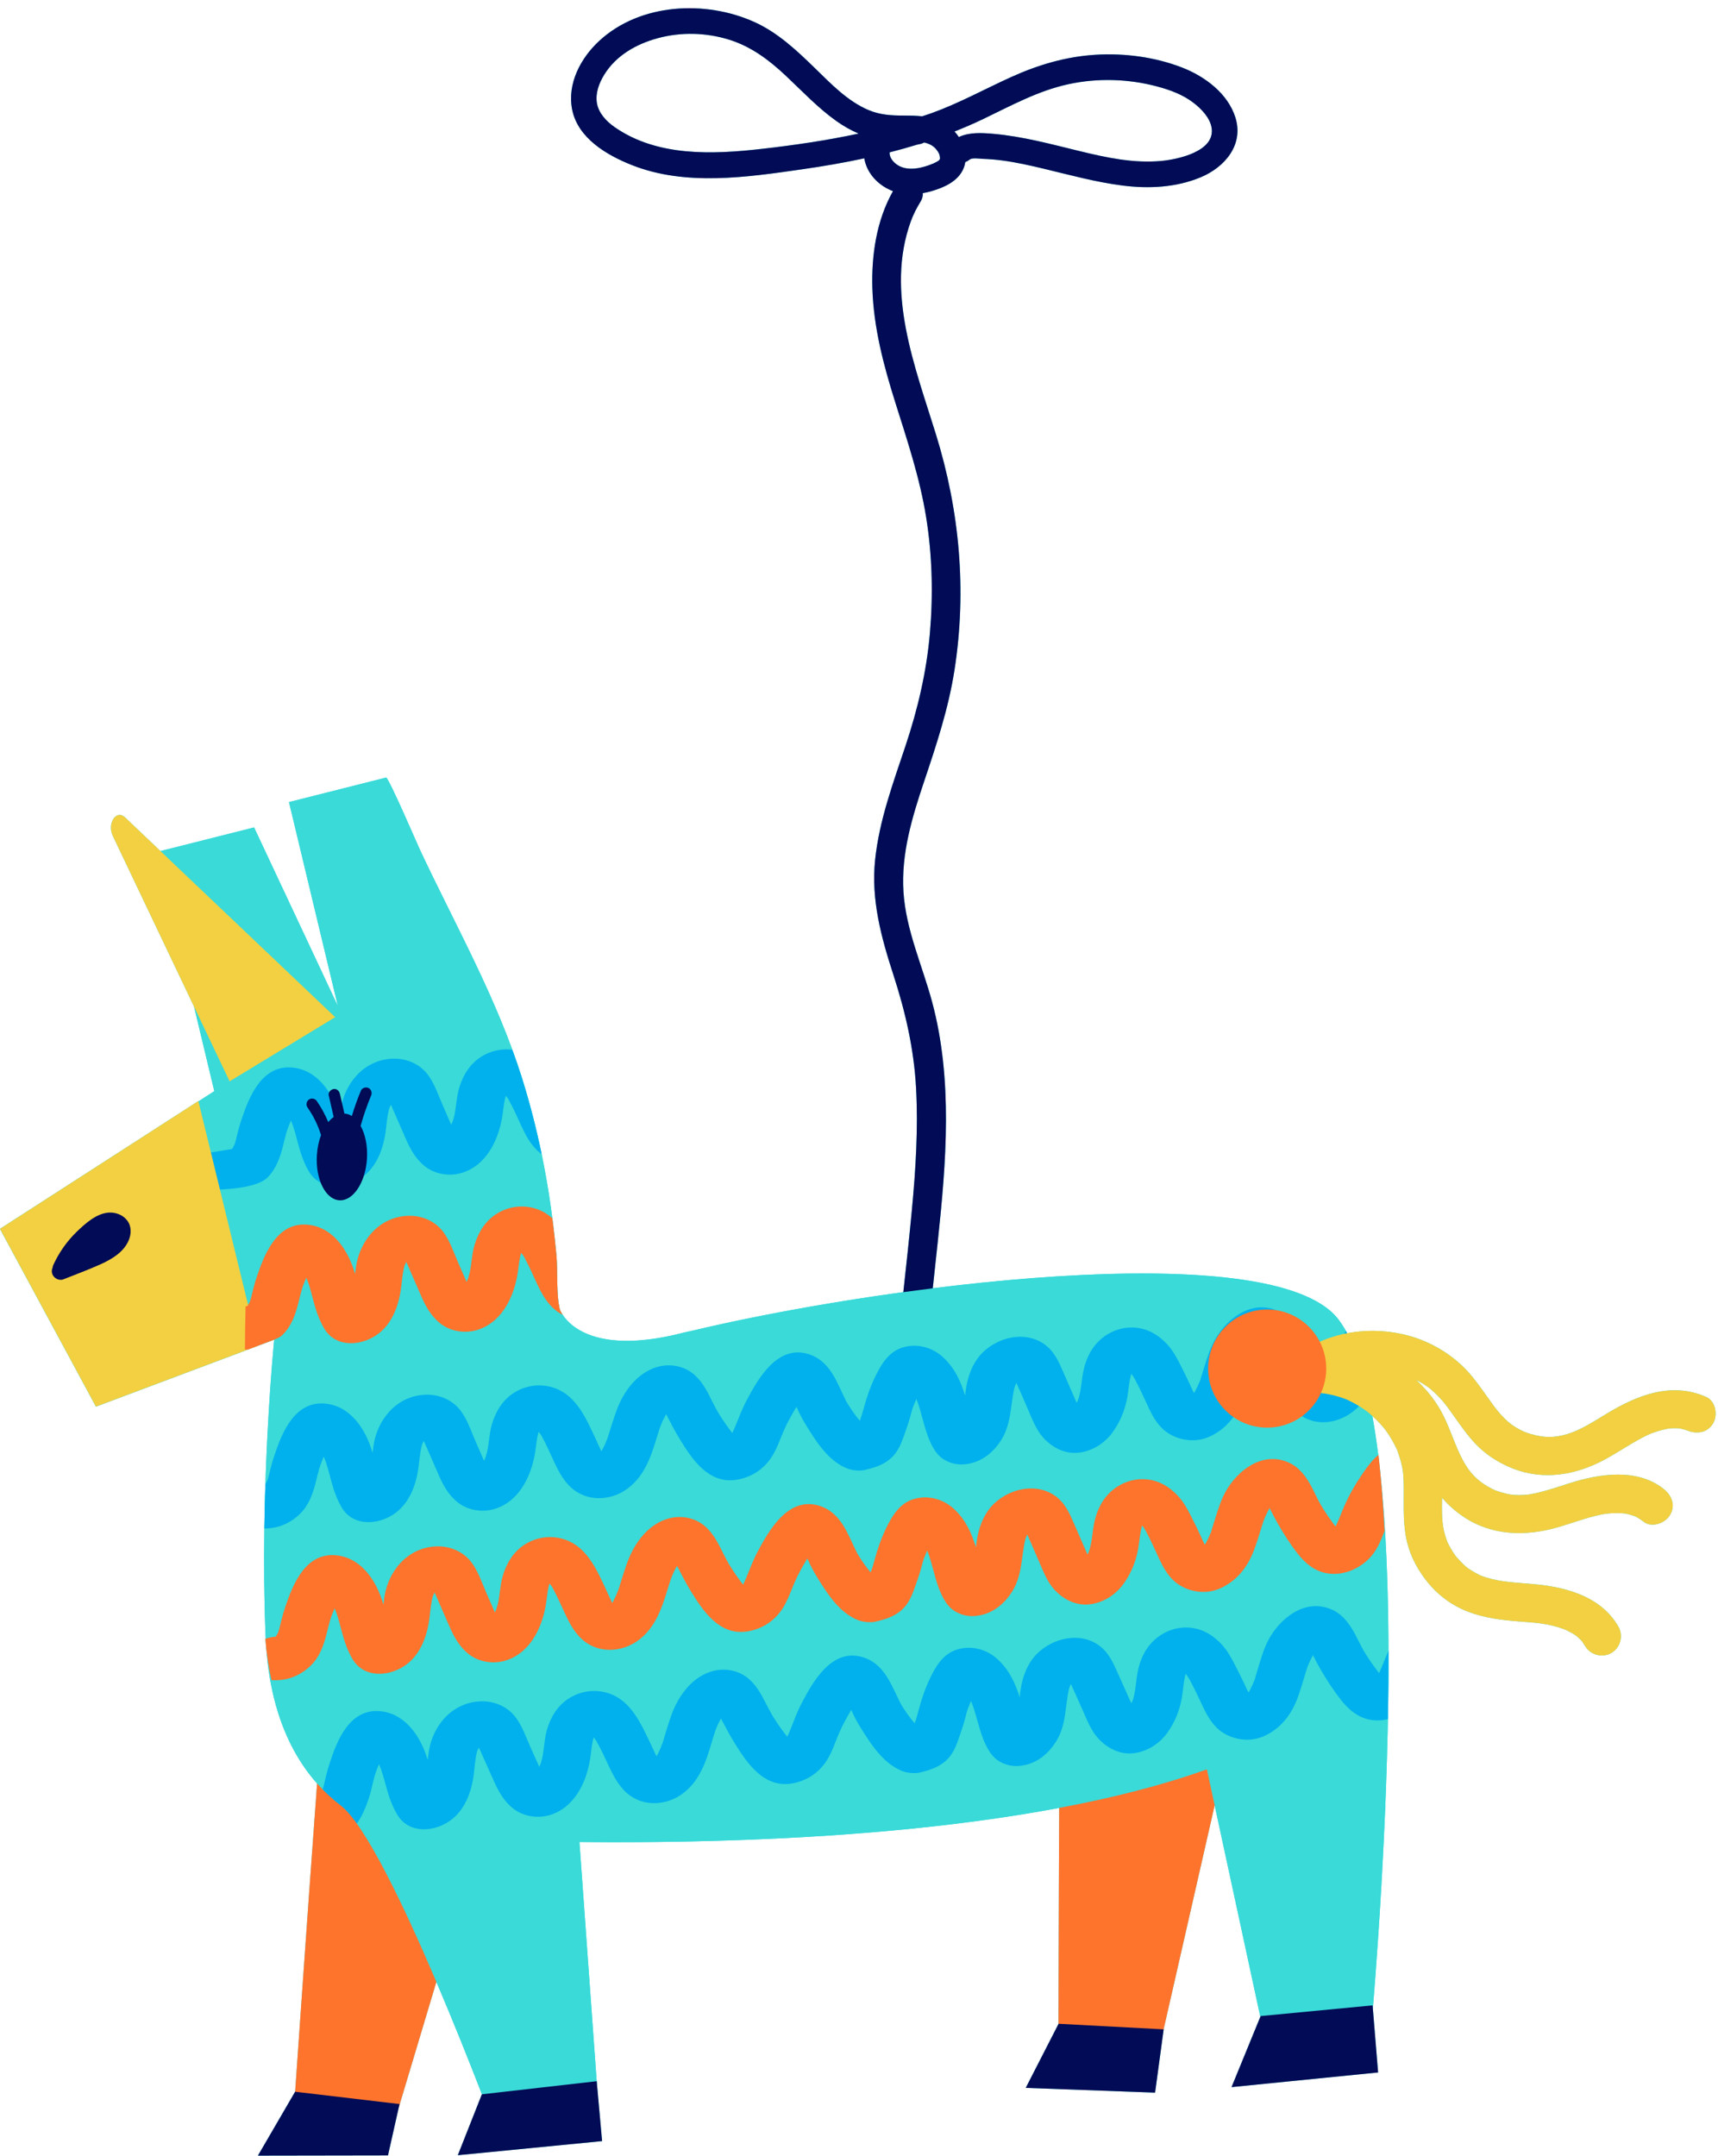
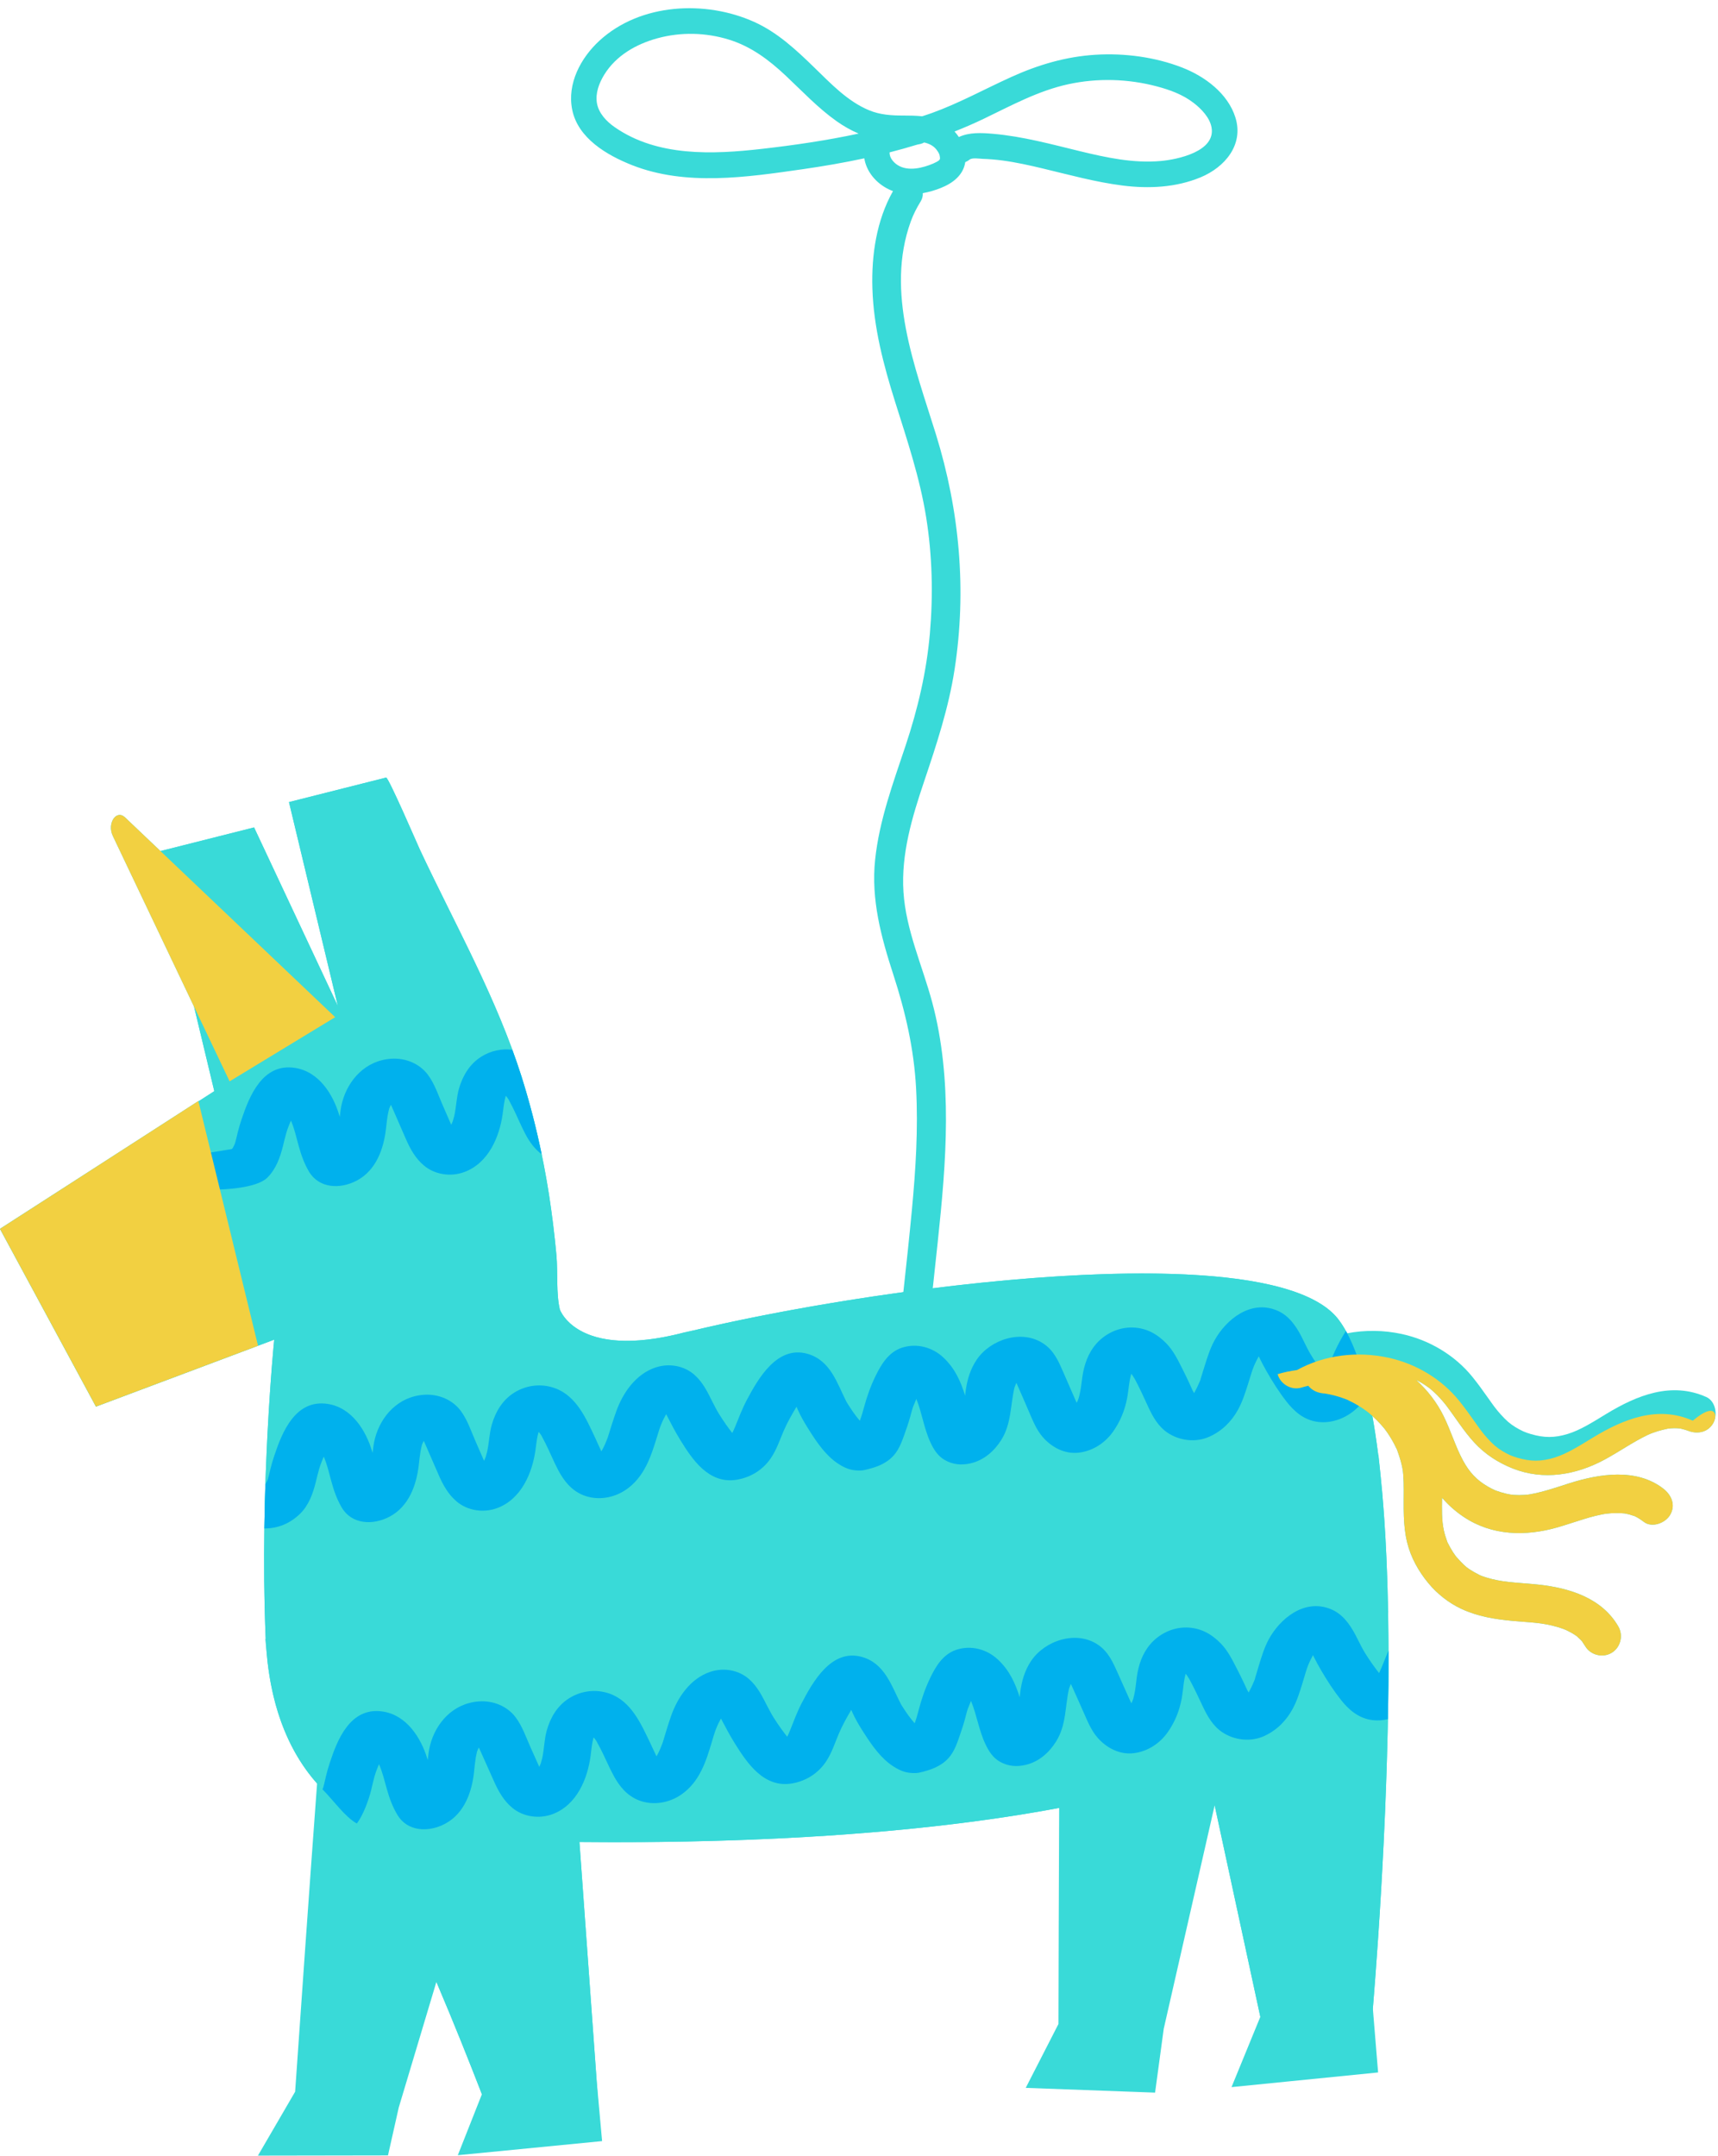
<svg xmlns="http://www.w3.org/2000/svg" height="419.7" preserveAspectRatio="xMidYMid meet" version="1.0" viewBox="0.0 -1.6 334.6 419.7" width="334.6" zoomAndPan="magnify">
  <g id="change1_2">
    <path d="M332.308,270.36c-6.799-3.029-13.481-0.337-19.444,3.282 c-2.525,1.532-5.033,3.155-7.547,3.919c-2.529,0.769-4.588,0.781-7.195,0.008 c-0.246-0.073-0.492-0.151-0.734-0.236c0.004,0.001-0.643-0.264-0.71-0.281 c-0.523-0.244-1.034-0.517-1.525-0.818c-1.053-0.645-1.795-1.286-2.862-2.469 c-0.983-1.09-1.489-1.829-2.435-3.165c-0.983-1.389-1.973-2.772-3.041-4.098 c-3.439-4.268-8.443-7.244-13.792-8.401c-3.517-0.761-7.149-0.808-10.644-0.141 c-0.526-0.985-1.081-1.876-1.671-2.653c-8.368-11.03-44.669-10.393-79.042-6.11 c0.321-2.979,0.645-5.957,0.961-8.936c0.834-7.865,1.586-15.756,1.609-23.672 c0.022-7.77-0.671-15.626-2.7-23.146c-1.912-7.087-5.1-13.997-5.577-21.401 c-0.477-7.403,1.676-14.536,4.011-21.473c2.417-7.182,4.772-14.283,5.937-21.797 c2.399-15.47,0.992-30.924-3.632-45.846c-4.068-13.129-9.853-27.67-4.896-41.401 c0.493-1.367,1.154-2.653,1.916-3.89c0.348-0.565,0.466-1.119,0.424-1.632 c1.246-0.218,2.467-0.584,3.6-1.043c2.333-0.946,4.306-2.516,4.676-4.995 c0.304-0.121,0.597-0.293,0.866-0.505c0.503-0.396,1.929-0.157,2.491-0.138 c1.306,0.045,2.615,0.152,3.91,0.325c2.661,0.356,5.292,0.948,7.902,1.571 c5.134,1.227,10.222,2.638,15.471,3.303c5.113,0.648,10.41,0.39,15.215-1.61 c4.66-1.939,8.421-6.296,6.765-11.617c-1.468-4.717-5.975-8.039-10.402-9.754 c-5.277-2.044-11.196-2.824-16.83-2.482c-5.781,0.351-11.181,1.955-16.435,4.333 c-5.17,2.34-10.115,5.085-15.467,7.015c-0.622,0.224-1.254,0.42-1.88,0.631 c-1.201-0.128-2.419-0.143-3.58-0.143c-2.37-0-4.608-0.124-6.821-1.053 c-4.152-1.743-7.401-5.18-10.569-8.261c-3.526-3.429-7.183-6.858-11.719-8.903 c-9.52-4.292-22.196-3.668-30.151,3.63c-3.661,3.359-6.341,8.375-5.321,13.445 c1.12,5.569,6.773,8.864,11.639,10.788c10.477,4.143,22.396,2.357,33.213,0.806 c4.044-0.58,8.065-1.271,12.042-2.127c0.049,0.307,0.116,0.613,0.207,0.915 c0.776,2.568,2.901,4.549,5.378,5.472c-3.213,5.683-4.205,12.439-4.012,18.896 c0.227,7.607,2.168,14.966,4.443,22.184c2.334,7.405,4.8,14.741,6.032,22.432 c1.193,7.448,1.374,15.087,0.722,22.596c-0.649,7.472-2.361,14.722-4.727,21.826 c-2.432,7.303-5.129,14.525-5.938,22.234c-0.813,7.749,1.176,15.071,3.549,22.369 c2.365,7.275,4.023,14.497,4.432,22.157c0.421,7.889-0.08,15.797-0.82,23.651 c-0.503,5.335-1.081,10.664-1.665,15.992c-16.093,2.204-31.385,5.121-42.725,7.907l2.278-0.663 c-18.349,5.413-24.282-0.356-25.907-2.835c0,0,0,0,0,0 c-0.297-0.454-0.453-0.798-0.512-0.943c-0.001-0.002-0.002-0.004-0.002-0.006 c-0.017-0.043-0.027-0.07-0.027-0.07c-0.749-3.074-0.371-7.264-0.671-10.588 c-0.148-1.637-0.327-3.272-0.519-4.904c-0.064-0.549-0.129-1.097-0.198-1.645 c-0.026-0.205-0.047-0.41-0.074-0.615c-0.004-0.004-0.009-0.007-0.013-0.011 c-0.193-1.489-0.387-2.979-0.619-4.463c-0.418-2.683-0.905-5.356-1.455-8.016 c0,0,0,0,0,0c-0-0.001-0.001-0.003-0.001-0.004 c-0.515-2.493-1.089-4.973-1.725-7.437c-0.055-0.215-0.113-0.43-0.17-0.645 c-0.252-0.958-0.513-1.913-0.784-2.866c-0.082-0.288-0.162-0.575-0.245-0.863 c-0.336-1.156-0.682-2.31-1.048-3.458c-0.015-0.046-0.031-0.091-0.046-0.137 c-0.26-0.813-0.529-1.623-0.807-2.429c-4.935-14.377-12.439-27.705-18.882-41.437 c-0.413-0.881-6.136-14.154-6.588-14.041c-0,0-18.912,4.772-18.912,4.772l9.52,39.711 l-16.317-34.777l-18.235,4.601l-6.891-6.548c-1.716-1.622-3.557,1.172-2.38,3.612l15.814,33.22 l3.945,16.458c-1.019,0.654-2.052,1.317-3.09,1.984l-0.015-0.062L0,237.63l18.69,34.601l0-0 v0l31.567-11.845l-0.001-0.004l3.15-1.182c0,0-1.398,13.864-1.834,32.273 c-0.002,0.07-0.003,0.14-0.005,0.211c-0.033,1.4-0.06,2.822-0.08,4.269 c-0,0.002-0,0.004-0,0.007h0c-0.094,6.678-0.047,13.82,0.243,21.033 c0.006,0.149,0.021,0.286,0.028,0.433c-0.026,0.01-0.053,0.014-0.079,0.024 c0.062,0.761,0.137,1.503,0.222,2.231c0.979,12.366,5.078,20.534,9.855,25.917 c-1.465,19.731-3.322,46.271-4.276,60.012l-0.001-0l-7.245,12.441l25.331-0.042l2.09-9.302 l7.336-24.478c3.516,8.241,6.69,16.25,8.869,21.884l-0.011,0.001l-4.686,11.856l28.101-2.746 l-1.052-11.66l-3.36-46.572c25.623,0.262,61.964-0.721,93.433-6.634 c-0.073,15.807-0.116,32.226-0.138,42.065l-6.373,12.437l25.19,0.925l1.672-12.32l-0.009-0 l9.943-43.612l8.893,41.172l-5.611,13.688l28.547-2.855l-1.02-12.427 c1.242-15.198,3.471-47.248,2.977-76.643c0.02-0.478,0.011-0.949-0.025-1.413 c-0.181-9.124-0.633-17.957-1.466-25.915c-0.121-1.297-0.25-2.578-0.391-3.831 c-0.016,0.013-0.028,0.028-0.044,0.041c-0.334-2.665-0.715-5.213-1.15-7.617 c0.029,0.026,0.059,0.051,0.087,0.077c0.522,0.476,1.021,0.977,1.497,1.499 c0.238,0.261,0.462,0.534,0.694,0.8c0.024,0.028,0.083,0.102,0.136,0.168 c0.33,0.438,0.642,0.891,0.937,1.353c0.315,0.495,0.609,1.003,0.883,1.522 c0.164,0.311,0.311,0.631,0.469,0.945c0.047,0.094,0.078,0.152,0.099,0.19 c0.016,0.048,0.038,0.112,0.072,0.208c0.4,1.106,0.747,2.218,0.972,3.374 c0.011,0.055,0.087,0.567,0.109,0.671c0.023,0.224,0.047,0.448,0.064,0.671 c0.074,0.948,0.091,1.899,0.092,2.849c0.005,3.459-0.167,6.941,0.675,10.333 c0.72,2.901,2.188,5.537,4.073,7.834c1.736,2.115,4.01,3.911,6.492,5.067 c3.184,1.483,6.545,2.021,10.018,2.342c3.386,0.313,5.662,0.282,8.763,1.206 c0.348,0.104,0.693,0.216,1.034,0.339c0.092,0.033,0.54,0.227,0.631,0.26 c0.574,0.275,1.135,0.573,1.666,0.924c0.137,0.091,0.274,0.189,0.409,0.286 c0.002,0.031,0.631,0.593,0.705,0.669c0.118,0.123,0.23,0.253,0.342,0.382 c-0.12-0.109,0.455,0.708,0.519,0.82c1.008,1.755,3.392,2.362,5.131,1.345 c1.764-1.032,2.358-3.368,1.345-5.131c-3.209-5.584-9.56-7.52-15.578-8.172 c-3.168-0.343-6.201-0.364-9.076-1.085c-0.776-0.194-1.555-0.423-2.294-0.732 c-0.046-0.025-0.096-0.052-0.162-0.088c-0.323-0.175-0.652-0.334-0.971-0.518 c-1.355-0.787-1.605-0.996-2.697-2.121c-0.257-0.264-0.494-0.543-0.741-0.815 c-0.047-0.052-0.08-0.089-0.114-0.126c-0.399-0.53-0.756-1.094-1.082-1.671 c-0.15-0.267-0.281-0.543-0.429-0.811c-0.056-0.101-0.095-0.169-0.127-0.221 c-0.019-0.057-0.043-0.127-0.08-0.228c-0.253-0.69-0.472-1.389-0.632-2.107 c-0.439-1.964-0.397-4.179-0.354-6.38c1.208,1.405,2.604,2.641,4.16,3.689 c5.533,3.727,12.127,3.86,18.358,2.061c1.67-0.482,3.312-1.051,4.973-1.561 c0.823-0.253,1.651-0.495,2.489-0.697c0.382-0.092,0.765-0.176,1.15-0.25 c0.083-0.016,0.616-0.106,0.73-0.131c0.723-0.093,1.46-0.136,2.187-0.134 c0.259,0,0.519,0.006,0.778,0.019c0.236,0.011,0.471,0.03,0.706,0.052 c0.057,0.01,0.116,0.02,0.204,0.034c0.247,0.055,0.494,0.102,0.74,0.164 c0.109,0.028,0.949,0.317,0.996,0.309c0.649,0.298,1.249,0.693,1.813,1.128 c1.606,1.237,4.2,0.246,5.131-1.345c1.132-1.935,0.264-3.891-1.345-5.131 c-5.219-4.02-12.405-2.881-18.22-1.047c-1.513,0.477-3.015,0.989-4.541,1.421 c-0.721,0.204-1.447,0.393-2.18,0.55c-0.932,0.2-1.262,0.26-2.1,0.313 c-0.684,0.043-1.37,0.046-2.054,0c-0.021-0.001-0.698-0.093-0.755-0.091 c-0.241-0.045-0.482-0.09-0.722-0.145c-0.691-0.16-1.36-0.374-2.028-0.611 c-0.03-0.011-0.151-0.063-0.244-0.103c-0.443-0.203-0.877-0.426-1.299-0.669 c-2.188-1.263-3.61-2.794-4.856-5.096c-1.473-2.725-2.292-5.62-3.76-8.615 c-1.302-2.656-3.157-5.046-5.358-7.055c0.364,0.193,0.734,0.374,1.086,0.588 c0.495,0.301,0.971,0.627,1.444,0.962c0.596,0.422,0.186,0.149,0.066,0.049 c0.268,0.222,0.534,0.445,0.791,0.679c0.43,0.391,0.843,0.8,1.237,1.228 c0.186,0.203,0.369,0.41,0.548,0.619c0.179,0.21,0.355,0.422,0.527,0.637 c0.286,0.357,0.344,0.431,0.174,0.223c1.815,2.396,3.4,4.971,5.441,7.192 c2.1,2.285,4.672,3.942,7.545,5.076c5.957,2.351,12.264,1.252,17.772-1.703 c2.871-1.54,5.536-3.439,8.479-4.849c0.471-0.226,1.16-0.484,1.918-0.717 c0.342-0.105,0.686-0.2,1.033-0.285c0.123-0.03,0.943-0.198,0.961-0.216 c0.78-0.106,1.612-0.126,2.389-0.034c0.062,0.014,0.138,0.032,0.233,0.055 c0.269,0.059,0.534,0.129,0.796,0.211c0.431,0.159,0.52,0.185,0.27,0.078 c1.849,0.824,4.03,0.537,5.131-1.345C334.589,273.891,334.167,271.188,332.308,270.36z M191.628,21.509c5.362-2.579,10.581-5.442,16.448-6.715c5.678-1.233,11.661-1.062,17.271,0.436 c2.537,0.677,4.973,1.562,7.081,3.17c1.531,1.167,3.212,2.904,3.541,4.849 c0.784,4.631-6.58,6.199-9.901,6.495c-5.343,0.476-10.616-0.667-15.777-1.92 c-5.573-1.353-11.125-2.874-16.859-3.373c-2.326-0.203-4.629-0.32-6.685,0.626 c-0.253-0.377-0.532-0.737-0.839-1.073C187.836,23.24,189.745,22.415,191.628,21.509z M148.449,27.375 c-9.618,1.097-20.396,1.57-28.724-4.215c-1.623-1.127-3.154-2.743-3.472-4.721 c-0.309-1.922,0.424-3.861,1.426-5.491c2.307-3.754,6.262-5.986,10.423-7.113 c4.52-1.224,9.329-1.109,13.802,0.258c4.35,1.329,7.862,3.97,11.134,7.046 c3.227,3.033,6.264,6.279,9.892,8.851c1.342,0.952,2.782,1.772,4.297,2.416 C161.023,25.74,154.72,26.66,148.449,27.375z M173.364,28.807c-0.086-0.246-0.11-0.491-0.112-0.742 c1.804-0.461,3.598-0.959,5.377-1.507c0.24-0.044,0.473-0.091,0.69-0.145 c0.258-0.063,0.474-0.162,0.673-0.276c0.936,0.213,1.791,0.612,2.406,1.4 c0.21,0.269,0.432,0.614,0.56,0.948c0.051,0.134,0.106,0.535,0.107,0.601 c0.002,0.142,0.058,0.25-0.143,0.488c-0.15,0.179-0.798,0.507-1.154,0.659 c-2.022,0.859-4.863,1.589-6.875,0.346C174.224,30.168,173.625,29.555,173.364,28.807z M69.459,353.373 c0,0,0,0,0.001,0c0.031,0.043,0.063,0.088,0.094,0.132 C69.522,353.461,69.49,353.417,69.459,353.373z M288.339,305.122 C288.441,305.174,288.501,305.209,288.339,305.122L288.339,305.122z M283.543,301.382 C283.288,301.098,283.441,301.257,283.543,301.382L283.543,301.382z M327.205,276.488 C327.044,276.464,326.837,276.403,327.205,276.488L327.205,276.488z" fill="#39DAD8" />
  </g>
  <g>
    <g id="change1_1">
      <path d="M266.592,398.396l-19.134,1.87l-12.403-57.418 c-35.315,12.651-88.2,14.493-122.204,14.145l3.951,54.759l-19.943,2.264 c0,0-20.951-56.826-30.528-64.142c-6.851-5.234-13.883-14.951-14.604-32.88 c-1.185-29.46,1.677-57.792,1.677-57.792L18.69,272.231L0,237.63c0,0,22.903-14.707,41.74-26.803 l-11.165-46.571l18.912-4.772l16.317,34.777l-9.52-39.711c0,0,18.912-4.771,18.912-4.772 c0.451-0.114,6.174,13.16,6.588,14.041c6.824,14.545,14.844,28.636,19.735,44.003 c2.42,7.604,4.199,15.406,5.427,23.289c0.602,3.862,1.071,7.745,1.422,11.638 c0.3,3.324-0.078,7.514,0.671,10.588c0,0.001,3.61,10.591,26.448,3.854l-2.278,0.663 c36.684-9.014,114.709-19.404,127.498-2.548c6.666,8.786,9.132,31.373,9.623,56.071 c0.036,0.464,0.045,0.935,0.025,1.413C271.033,353.093,266.592,398.396,266.592,398.396z" fill="#39DAD8" />
    </g>
    <g id="change2_1">
      <path d="M268.6,324.112c-0.173-0.22-0.348-0.438-0.516-0.66 c-0.627-0.828-1.221-1.676-1.783-2.543c-0.207-0.319-0.407-0.642-0.604-0.966 c-0.047-0.081-0.101-0.174-0.126-0.219c-0.124-0.225-0.251-0.449-0.374-0.675 c-0.443-0.818-0.824-1.663-1.267-2.48c-1.077-1.99-2.446-3.97-4.743-4.908 c-5.158-2.104-9.912,1.854-12.107,5.924c-0.849,1.574-1.365,3.302-1.88,4.983 c-0.204,0.666-0.396,1.334-0.6,1.999c-0.058,0.19-0.119,0.38-0.177,0.571 c-0.226,0.746,0.067-0.12,0.076-0.214c-0.036,0.358-0.275,0.772-0.412,1.113 c-0.257,0.641-0.571,1.247-0.896,1.858c-0.127-0.222-0.265-0.442-0.305-0.528 c-0.186-0.398-0.365-0.799-0.552-1.196c-0.464-0.988-0.948-1.968-1.451-2.939 c-0.878-1.692-1.754-3.497-3.128-4.897c-1.784-1.818-3.914-3.052-6.659-3.096 c-2.763-0.045-5.37,1.261-7.082,3.273c-1.567,1.842-2.298,4.112-2.609,6.39 c-0.124,0.908-0.204,1.821-0.363,2.725c-0.072,0.406-0.157,0.809-0.258,1.21 c-0.009,0.035-0.029,0.115-0.051,0.201c-0.057,0.146-0.2,0.569-0.206,0.583 c-0.055,0.129-0.122,0.253-0.187,0.378c-0.048-0.099-0.097-0.198-0.142-0.298 c-0.837-1.866-1.671-3.734-2.506-5.601c-0.925-2.067-1.833-4.155-3.856-5.513 c-4.278-2.871-10.367-0.788-13.017,3.16c-1.253,1.866-1.853,3.986-2.12,6.142 c-0.038,0.307-0.069,0.615-0.1,0.922c-0.877-2.732-1.999-5.266-4.316-7.399 c-2.115-1.947-5.211-2.806-8.106-1.809c-2.582,0.889-3.973,3.292-5.021,5.472 c-0.962,2.002-1.685,4.11-2.236,6.233c-0.112,0.434-0.224,0.867-0.353,1.297 c-0.045,0.149-0.093,0.297-0.14,0.446c-0.031,0.094-0.083,0.255-0.106,0.32 c-0.061,0.173-0.12,0.346-0.18,0.519c-0.445-0.521-0.88-1.049-1.28-1.613 c-0.351-0.495-0.689-0.997-1.016-1.506c-0.125-0.194-0.247-0.39-0.369-0.586 c-1.821-3.509-3.14-8.011-7.677-9.237c-5.931-1.602-9.548,4.977-11.657,9.008 c-0.909,1.736-1.56,3.535-2.28,5.337c-0.164,0.41-0.34,0.818-0.542,1.214 c-0.385-0.484-0.761-0.975-1.122-1.475c-0.531-0.735-1.037-1.486-1.517-2.25 c-0.094-0.149-0.185-0.299-0.277-0.449c-0.05-0.086-0.114-0.196-0.141-0.246 c-0.275-0.509-0.559-1.013-0.823-1.527c-0.977-1.908-1.875-3.791-3.55-5.27 c-2.003-1.769-4.92-2.302-7.564-1.418c-3.947,1.32-6.405,5.101-7.625,8.592 c-0.589,1.685-1.094,3.393-1.606,5.097c-0.034,0.095-0.067,0.191-0.102,0.286 c-0.137,0.369-0.282,0.736-0.441,1.098c-0.158,0.358-0.327,0.713-0.515,1.059 c-0.058,0.106-0.12,0.21-0.18,0.315c-0.007-0.017-0.018-0.044-0.02-0.048 c-0.436-0.878-0.822-1.779-1.249-2.661c-1.713-3.537-3.627-8.003-7.872-9.5 c-2.659-0.937-5.567-0.573-7.936,0.943c-2.3,1.472-3.602,3.783-4.286,6.209 c-0.502,1.777-0.499,3.625-0.893,5.42c-0.032,0.147-0.252,0.878-0.256,0.959 c-0.097,0.249-0.194,0.497-0.309,0.739c-0.133-0.292-0.264-0.585-0.395-0.877 c-0.445-0.996-0.891-1.991-1.336-2.987c-0.871-1.947-1.6-4.126-2.925-5.854 c-1.61-2.099-4.302-3.232-7.097-3.036c-5.08,0.357-8.419,4.233-9.521,8.537 c-0.245,0.955-0.357,1.925-0.456,2.897c-0.036-0.123-0.07-0.247-0.108-0.369 c-1.201-3.89-3.948-8.42-8.716-9.105c-6.337-0.911-8.837,5.66-10.282,10.088 c-0.273,0.836-0.515,1.676-0.718,2.528c-0.111,0.466-0.211,0.935-0.325,1.401 c-0.057,0.233-0.12,0.464-0.18,0.696c-0.004,0.015-0.015,0.05-0.028,0.091 c-0.049,0.118-0.112,0.275-0.141,0.344c2.361,2.422,4.368,5.34,6.68,6.658 c1.234-1.57,2.339-4.626,2.795-6.485c0.218-0.888,0.401-1.781,0.651-2.663 c0.055-0.195,0.286-0.869,0.258-0.816c0.168-0.45,0.333-0.899,0.521-1.343 c0.031-0.072,0.07-0.141,0.103-0.213c0.014,0.027,0.035,0.06,0.046,0.085 c0.653,1.535,1.038,3.156,1.488,4.751c0.493,1.75,1.095,3.406,2.038,4.991 c1.949,3.278,6.053,3.483,9.318,1.735c3.826-2.048,5.221-6.327,5.624-10.107 c0.094-0.884,0.17-1.771,0.313-2.651c0.066-0.407,0.157-0.806,0.245-1.21 c0.008-0.035,0.012-0.053,0.018-0.082c0.093-0.225,0.183-0.449,0.295-0.669 c0.024-0.046,0.041-0.081,0.06-0.119c0.135,0.295,0.269,0.591,0.401,0.887 c0.863,1.929,1.723,3.86,2.59,5.787c0.853,1.898,1.875,3.717,3.555,5.098 c2.099,1.725,5.169,2.193,7.812,1.203c4.789-1.793,6.835-7.011,7.404-11.341 c0.121-0.922,0.201-1.848,0.384-2.764c0.044-0.222,0.111-0.443,0.154-0.665 c0.026-0.055,0.051-0.107,0.078-0.165c0.121,0.155,0.246,0.307,0.357,0.47 c0.069,0.1,0.117,0.168,0.153,0.217c0.267,0.491,0.532,0.984,0.789,1.479 c0.891,1.718,1.62,3.511,2.539,5.215c1.108,2.053,2.58,3.942,4.947,4.866 c2.75,1.073,5.93,0.515,8.309-1.152c3.593-2.517,4.814-6.559,5.947-10.357 c0.113-0.38,0.226-0.761,0.342-1.141c0.036-0.116,0.231-0.695,0.253-0.777 c0.058-0.157,0.118-0.318,0.144-0.384c0.156-0.401,0.325-0.798,0.513-1.188 c0.144-0.299,0.314-0.584,0.465-0.879c0.01-0.019,0.013-0.025,0.022-0.042 c0.881,1.675,1.754,3.337,2.77,4.953c2.324,3.697,5.603,8.633,11.085,7.676 c2.782-0.486,5.097-2.01,6.589-4.232c1.134-1.689,1.691-3.511,2.461-5.346 c0.692-1.65,1.56-3.196,2.467-4.745c0.203,0.46,0.409,0.918,0.636,1.368 c0.603,1.189,1.32,2.335,2.051,3.46c1.441,2.216,3.159,4.654,5.479,6.159 c0.897,0.581,1.876,1.076,2.981,1.238c0.517,0.076,1.07,0.102,1.593,0.068 c0.631-0.042,2.78-0.595,0.434-0.066c1.623-0.366,3.031-0.762,4.424-1.685 c2-1.326,2.708-3.144,3.414-5.194c0.393-1.143,0.792-2.287,1.105-3.45 c0.116-0.428,0.217-0.859,0.338-1.287c0.069-0.243,0.148-0.483,0.216-0.726 c0.003-0.013,0.005-0.02,0.008-0.031c0.018-0.047,0.039-0.1,0.064-0.163 c0.185-0.481,0.378-0.957,0.58-1.43c1.146,2.762,1.538,5.758,2.839,8.47 c0.634,1.323,1.425,2.596,2.792,3.363c1.572,0.883,3.213,1.041,5.005,0.621 c2.658-0.622,4.649-2.471,5.975-4.619c1.977-3.202,1.693-6.82,2.492-10.284 c-0.007,0.085,0.175-0.498,0.294-0.73c0.017-0.033,0.042-0.071,0.069-0.109 c0.82,1.777,1.598,3.572,2.397,5.358c0.782,1.748,1.514,3.651,2.824,5.127 c1.701,1.917,4.238,3.326,7.051,2.97c2.784-0.353,5.13-1.988,6.632-4.152 c1.375-1.981,2.227-4.13,2.657-6.442c0.168-0.9,0.252-1.809,0.37-2.714 c0.057-0.43,0.119-0.859,0.204-1.285c0.048-0.241,0.126-0.481,0.167-0.722 c0.002-0.015,0.003-0.023,0.005-0.036c0.014-0.026,0.031-0.057,0.047-0.089 c0.126,0.16,0.255,0.318,0.371,0.486c0.024,0.035,0.067,0.089,0.113,0.144 c-0.402-0.452,0.082,0.149,0.156,0.284c0.994,1.812,1.863,3.675,2.739,5.539 c0.862,1.835,1.959,3.731,3.757,4.925c2.334,1.55,5.509,1.943,8.17,0.72 c2.484-1.141,4.289-3.011,5.523-5.284c0.843-1.554,1.365-3.255,1.88-4.915 c0.236-0.76,0.454-1.524,0.687-2.285c0.035-0.115,0.228-0.687,0.252-0.775 c0.081-0.219,0.163-0.438,0.252-0.655c0.251-0.619,0.564-1.202,0.872-1.798 c0.005-0.01,0.006-0.013,0.012-0.023c0.044,0.09,0.089,0.179,0.134,0.269 c0.457,0.92,0.949,1.822,1.469,2.711c1.166,1.993,2.418,3.93,3.869,5.756 c1.549,1.95,3.483,3.616,6.212,3.921c0.989,0.11,1.97,0.021,2.916-0.204 c0.083-4.426,0.124-8.89,0.11-13.33C269.789,321.196,269.268,322.675,268.6,324.112z M140.221,333.226c-0.005-0.004,0.073-0.109,0.157-0.219 C140.308,333.127,140.237,333.238,140.221,333.226z M208.414,326.276 c-0.003-0.02,0.053-0.065,0.123-0.116c0,0.001,0.001,0.002,0.001,0.003 C208.468,326.22,208.413,326.268,208.414,326.276z M255.53,320.865 c-0.005-0.004,0.073-0.109,0.157-0.219C255.617,320.765,255.547,320.877,255.53,320.865z M51.997,227.724c-2.015,1.934-8.239,2.346-11.073,2.246c0.017-2.888,0.029-4.483,0.095-7.198 c0.107-0.009,4.037-0.676,4.145-0.679c0.063-0.078,0.126-0.162,0.182-0.232 c0.086-0.169,0.183-0.335,0.262-0.508c0.026-0.056,0.101-0.238,0.154-0.365 c0.013-0.04,0.025-0.076,0.029-0.091c0.062-0.232,0.127-0.462,0.187-0.694 c0.119-0.465,0.223-0.932,0.338-1.398c0.21-0.85,0.461-1.688,0.742-2.522 c1.486-4.414,4.047-10.961,10.376-9.991c4.761,0.73,7.465,5.285,8.63,9.186 c0.037,0.123,0.069,0.247,0.104,0.37c0.108-0.971,0.229-1.94,0.483-2.892 c1.142-4.293,4.518-8.137,9.601-8.447c2.796-0.17,5.477,0.988,7.068,3.102 c1.309,1.74,2.017,3.926,2.87,5.881c0.436,1,0.872,2,1.308,3 c0.128,0.294,0.256,0.588,0.386,0.881c0.117-0.241,0.217-0.488,0.316-0.736 c0.005-0.081,0.231-0.809,0.265-0.956c0.41-1.791,0.426-3.638,0.944-5.411 c0.707-2.42,2.031-4.719,4.344-6.168c1.819-1.14,3.946-1.601,6.029-1.33 c0.611,1.67,1.196,3.352,1.737,5.051c1.596,5.016,2.908,10.119,3.973,15.273 c-1.395-1.025-2.39-2.442-3.185-3.949c-0.903-1.712-1.615-3.512-2.49-5.238 c-0.253-0.498-0.512-0.993-0.775-1.487c-0.036-0.05-0.083-0.118-0.151-0.219 c-0.11-0.164-0.233-0.317-0.353-0.473c-0.027,0.057-0.053,0.11-0.079,0.164 c-0.045,0.222-0.114,0.442-0.16,0.664c-0.191,0.914-0.28,1.839-0.41,2.76 c-0.609,4.324-2.704,9.523-7.51,11.271c-2.652,0.965-5.717,0.468-7.8-1.276 c-1.667-1.397-2.672-3.225-3.508-5.131c-0.849-1.936-1.69-3.874-2.535-5.811 c-0.13-0.297-0.261-0.594-0.393-0.891c-0.019,0.037-0.037,0.072-0.061,0.118 c-0.114,0.218-0.206,0.442-0.301,0.666c-0.007,0.029-0.011,0.047-0.019,0.082 c-0.091,0.402-0.187,0.801-0.257,1.207c-0.151,0.879-0.235,1.764-0.338,2.648 c-0.438,3.776-1.873,8.041-5.718,10.054c-3.281,1.717-7.383,1.474-9.301-1.823 c-0.927-1.593-1.514-3.255-1.991-5.01c-0.434-1.599-0.804-3.223-1.443-4.764 c-0.01-0.025-0.031-0.058-0.045-0.085c-0.033,0.071-0.073,0.14-0.105,0.212 c-0.192,0.442-0.362,0.89-0.533,1.338c0.029-0.054-0.209,0.619-0.266,0.813 c-0.258,0.879-0.45,1.771-0.676,2.657C54.533,223.774,53.731,226.06,51.997,227.724z M63.062,281.994c0.013,0.027,0.034,0.06,0.045,0.085c0.639,1.541,1.009,3.165,1.443,4.764 c0.477,1.755,1.063,3.416,1.991,5.01c1.918,3.296,6.02,3.54,9.301,1.823 c3.845-2.012,5.28-6.278,5.718-10.054c0.103-0.883,0.187-1.769,0.338-2.648 c0.07-0.406,0.165-0.805,0.257-1.207c0.008-0.035,0.012-0.053,0.019-0.082 c0.095-0.224,0.187-0.448,0.301-0.666c0.024-0.046,0.042-0.081,0.061-0.118 c0.132,0.297,0.263,0.593,0.393,0.891c0.845,1.937,1.686,3.876,2.535,5.811 c0.835,1.906,1.841,3.735,3.508,5.131c2.083,1.745,5.148,2.241,7.8,1.276 c4.806-1.748,6.901-6.946,7.51-11.271c0.13-0.921,0.219-1.847,0.41-2.76 c0.046-0.222,0.116-0.442,0.16-0.664c0.026-0.054,0.052-0.107,0.079-0.164 c0.12,0.156,0.243,0.309,0.353,0.473c0.068,0.1,0.115,0.169,0.151,0.219 c0.263,0.494,0.522,0.988,0.775,1.487c0.875,1.726,1.587,3.526,2.49,5.238 c1.088,2.063,2.543,3.966,4.901,4.912c2.74,1.099,5.925,0.571,8.319-1.074 c3.616-2.483,4.876-6.513,6.044-10.3c0.117-0.379,0.232-0.759,0.352-1.138 c0.037-0.116,0.237-0.693,0.261-0.775c0.06-0.156,0.122-0.317,0.148-0.382 c0.159-0.399,0.332-0.795,0.524-1.183c0.147-0.297,0.319-0.581,0.474-0.875 c0.01-0.019,0.013-0.025,0.022-0.042c0.865,1.683,1.723,3.353,2.724,4.979 c2.289,3.718,5.521,8.685,11.012,7.78c2.787-0.46,5.116-1.962,6.628-4.17 c1.15-1.679,1.724-3.495,2.511-5.322c0.708-1.644,1.59-3.181,2.511-4.722 c0.199,0.461,0.4,0.922,0.623,1.374c0.592,1.195,1.299,2.347,2.019,3.479 c1.42,2.229,3.115,4.684,5.42,6.21c0.891,0.59,1.866,1.094,2.969,1.266 c0.516,0.081,1.069,0.112,1.593,0.083c0.632-0.036,2.786-0.569,0.434-0.062 c1.626-0.351,3.038-0.733,4.44-1.643c2.012-1.307,2.737-3.118,3.462-5.161 c0.404-1.139,0.813-2.28,1.138-3.439c0.12-0.427,0.225-0.857,0.35-1.283 c0.071-0.242,0.153-0.482,0.223-0.724c0.004-0.013,0.005-0.02,0.008-0.031 c0.019-0.047,0.04-0.099,0.065-0.163c0.19-0.479,0.387-0.953,0.594-1.425 c1.12,2.773,1.484,5.772,2.759,8.496c0.622,1.328,1.401,2.609,2.76,3.389 c1.563,0.897,3.203,1.071,4.999,0.668c2.664-0.597,4.671-2.427,6.019-4.563 c2.007-3.183,1.757-6.804,2.588-10.26c-0.008,0.085,0.18-0.496,0.3-0.727 c0.017-0.033,0.042-0.07,0.07-0.108c0.803,1.784,1.564,3.587,2.346,5.38 c0.765,1.755,1.48,3.665,2.776,5.153c1.683,1.933,4.207,3.366,7.023,3.036 c2.787-0.327,5.148-1.94,6.671-4.089c1.394-1.968,2.265-4.109,2.718-6.417 c0.176-0.899,0.268-1.806,0.396-2.71c0.06-0.429,0.127-0.858,0.216-1.283 c0.051-0.241,0.13-0.48,0.174-0.721c0.002-0.015,0.003-0.023,0.005-0.036 c0.015-0.026,0.031-0.057,0.048-0.089c0.124,0.161,0.252,0.321,0.366,0.49 c0.024,0.035,0.067,0.089,0.112,0.145c-0.398-0.456,0.081,0.15,0.154,0.286 c0.977,1.821,1.828,3.693,2.686,5.564c0.845,1.843,1.924,3.749,3.71,4.96 c2.32,1.572,5.491,1.995,8.163,0.797c2.494-1.118,4.317-2.97,5.572-5.232 c0.858-1.546,1.395-3.242,1.926-4.897c0.243-0.758,0.469-1.52,0.709-2.278 c0.036-0.115,0.235-0.685,0.26-0.773c0.083-0.219,0.167-0.437,0.258-0.653 c0.257-0.616,0.576-1.197,0.889-1.79c0.005-0.01,0.007-0.013,0.012-0.023 c0.043,0.09,0.088,0.18,0.131,0.27c0.448,0.924,0.932,1.831,1.444,2.725 c1.147,2.003,2.381,3.953,3.814,5.792c1.53,1.964,3.449,3.649,6.175,3.979 c2.948,0.357,5.872-0.94,7.839-2.949c0.773-0.789,1.344-1.69,1.821-2.635 c-1.122-4.917-2.522-9.05-4.251-12.129c-0.804,1.286-1.53,2.611-2.156,3.979 c-0.695,1.519-1.246,3.074-1.963,4.58c-0.171-0.221-0.344-0.441-0.51-0.665 c-0.619-0.834-1.205-1.687-1.759-2.559c-0.204-0.321-0.401-0.645-0.595-0.971 c-0.046-0.081-0.1-0.175-0.124-0.22c-0.122-0.227-0.247-0.451-0.368-0.678 c-0.435-0.822-0.809-1.671-1.243-2.492c-1.058-2-2.409-3.993-4.697-4.952 c-5.138-2.152-9.929,1.761-12.162,5.81c-0.864,1.566-1.396,3.289-1.927,4.965 c-0.21,0.664-0.408,1.33-0.618,1.993c-0.06,0.19-0.123,0.379-0.182,0.569 c-0.233,0.744,0.068-0.12,0.078-0.213c-0.04,0.358-0.282,0.769-0.423,1.109 c-0.263,0.638-0.583,1.241-0.914,1.849c-0.124-0.224-0.261-0.445-0.3-0.531 c-0.182-0.4-0.357-0.802-0.54-1.201c-0.454-0.992-0.929-1.977-1.424-2.952 c-0.862-1.7-1.721-3.513-3.082-4.926c-1.766-1.835-3.885-3.088-6.63-3.159 c-2.762-0.071-5.382,1.21-7.112,3.206c-1.585,1.828-2.336,4.091-2.669,6.365 c-0.133,0.907-0.221,1.819-0.389,2.722c-0.075,0.405-0.164,0.808-0.27,1.207 c-0.009,0.035-0.031,0.114-0.053,0.2c-0.058,0.145-0.205,0.567-0.211,0.581 c-0.056,0.129-0.125,0.252-0.191,0.376c-0.047-0.1-0.095-0.199-0.139-0.3 c-0.82-1.874-1.636-3.749-2.453-5.624c-0.905-2.076-1.794-4.172-3.804-5.549 c-4.251-2.912-10.359-0.885-13.046,3.038c-1.27,1.854-1.89,3.969-2.178,6.122 c-0.041,0.307-0.074,0.614-0.109,0.922c-0.851-2.74-1.949-5.284-4.247-7.439 c-2.097-1.966-5.184-2.855-8.089-1.885c-2.59,0.865-4.004,3.255-5.072,5.424 c-0.981,1.993-1.724,4.094-2.295,6.211c-0.117,0.433-0.232,0.864-0.365,1.293 c-0.046,0.149-0.096,0.296-0.144,0.444c-0.031,0.094-0.085,0.254-0.109,0.319 c-0.063,0.172-0.123,0.345-0.185,0.517c-0.44-0.525-0.87-1.057-1.264-1.625 c-0.346-0.498-0.679-1.004-1.001-1.515c-0.123-0.195-0.244-0.392-0.363-0.589 c-1.788-3.526-3.065-8.04-7.59-9.308c-5.915-1.658-9.594,4.887-11.741,8.899 c-0.925,1.728-1.594,3.52-2.33,5.315c-0.168,0.409-0.347,0.814-0.554,1.209 c-0.38-0.488-0.752-0.982-1.109-1.485c-0.524-0.74-1.023-1.496-1.496-2.265 c-0.092-0.15-0.182-0.301-0.273-0.452c-0.049-0.086-0.112-0.197-0.138-0.247 c-0.27-0.512-0.55-1.018-0.808-1.535c-0.959-1.917-1.84-3.808-3.5-5.303 c-1.986-1.788-4.899-2.349-7.551-1.489c-3.959,1.283-6.453,5.04-7.706,8.52 c-0.604,1.679-1.125,3.383-1.653,5.082c-0.035,0.095-0.069,0.19-0.105,0.285 c-0.14,0.368-0.289,0.734-0.452,1.094c-0.161,0.357-0.334,0.709-0.525,1.054 c-0.058,0.105-0.122,0.209-0.183,0.313c-0.007-0.017-0.018-0.044-0.02-0.048 c-0.428-0.883-0.805-1.786-1.224-2.673c-1.68-3.552-3.551-8.037-7.783-9.573 c-2.65-0.962-5.562-0.625-7.945,0.869c-2.313,1.45-3.637,3.749-4.344,6.168 c-0.518,1.773-0.533,3.62-0.944,5.411c-0.034,0.147-0.261,0.876-0.265,0.956 c-0.099,0.248-0.199,0.495-0.316,0.736c-0.13-0.293-0.258-0.587-0.386-0.881 c-0.436-1-0.872-2-1.308-2.999c-0.853-1.955-1.561-4.141-2.87-5.881 c-1.59-2.115-4.271-3.272-7.068-3.102c-5.083,0.31-8.459,4.154-9.601,8.447 c-0.254,0.953-0.375,1.922-0.483,2.892c-0.035-0.123-0.067-0.247-0.104-0.37 c-1.165-3.901-3.869-8.456-8.63-9.186c-6.329-0.97-8.889,5.576-10.376,9.991 c-0.281,0.834-0.531,1.671-0.742,2.522c-0.115,0.466-0.219,0.933-0.338,1.398 c-0.059,0.232-0.124,0.463-0.187,0.694c-0.004,0.015-0.016,0.05-0.029,0.091 c-0.054,0.127-0.128,0.309-0.154,0.365c-0.079,0.172-0.175,0.339-0.262,0.508 c-0.016,0.02-0.035,0.044-0.051,0.066c-0.089,2.756-0.159,5.636-0.201,8.613 c2.671,0.002,4.981-0.969,6.903-2.814c1.734-1.664,2.536-3.95,3.093-6.133 c0.226-0.886,0.418-1.777,0.676-2.657c0.057-0.194,0.294-0.867,0.266-0.813 c0.171-0.448,0.341-0.896,0.533-1.338C62.989,282.134,63.029,282.065,63.062,281.994z M245.128,262.478 c-0.071,0.119-0.142,0.229-0.159,0.217C244.964,262.692,245.044,262.587,245.128,262.478z M197.928,267.55c0.001,0.001,0.001,0.002,0.002,0.003c-0.071,0.056-0.127,0.103-0.125,0.111 C197.801,267.644,197.858,267.599,197.928,267.55z M129.708,273.756 c-0.071,0.119-0.143,0.229-0.159,0.217C129.544,273.969,129.623,273.864,129.708,273.756z" fill="#00B1ED" />
    </g>
    <g id="change3_1">
-       <path d="M24.361,157.537l40.92,38.884l-20.564,12.492l-22.737-47.763 C20.805,158.709,22.646,155.916,24.361,157.537z M0,237.63l18.69,34.601l31.567-11.845l-11.622-47.637 L0,237.63z M333.653,275.491c-1.101,1.882-3.282,2.169-5.131,1.345 c0.251,0.107,0.161,0.081-0.27-0.078c-0.262-0.082-0.528-0.153-0.796-0.211 c-0.095-0.023-0.171-0.041-0.233-0.055c-0.777-0.092-1.609-0.072-2.389,0.034 c-0.018,0.018-0.838,0.186-0.961,0.216c-0.347,0.085-0.692,0.18-1.033,0.285 c-0.758,0.234-1.447,0.492-1.918,0.717c-2.943,1.409-5.607,3.308-8.479,4.849 c-5.508,2.955-11.815,4.054-17.772,1.703c-2.873-1.134-5.446-2.79-7.545-5.076 c-2.04-2.221-3.626-4.796-5.441-7.192c0.17,0.209,0.112,0.134-0.174-0.223 c-0.173-0.215-0.348-0.427-0.527-0.637c-0.179-0.209-0.361-0.416-0.548-0.619 c-0.393-0.428-0.807-0.837-1.237-1.228c-0.258-0.234-0.523-0.458-0.791-0.679 c0.12,0.099,0.53,0.373-0.066-0.049c-0.473-0.335-0.949-0.661-1.444-0.962 c-0.352-0.214-0.722-0.395-1.086-0.588c2.201,2.009,4.056,4.399,5.358,7.055 c1.468,2.994,2.287,5.89,3.76,8.615c1.245,2.303,2.668,3.834,4.856,5.096 c0.421,0.243,0.856,0.466,1.299,0.669c0.094,0.04,0.214,0.092,0.244,0.103 c0.667,0.238,1.337,0.451,2.028,0.611c0.239,0.055,0.48,0.101,0.722,0.145 c0.057-0.002,0.734,0.089,0.755,0.091c0.684,0.046,1.37,0.043,2.054-0 c0.838-0.053,1.168-0.113,2.1-0.313c0.733-0.157,1.459-0.346,2.18-0.55 c1.526-0.432,3.028-0.945,4.541-1.421c5.816-1.834,13.002-2.973,18.22,1.047 c1.61,1.24,2.477,3.195,1.345,5.131c-0.931,1.591-3.525,2.582-5.131,1.345 c-0.564-0.434-1.164-0.83-1.813-1.128c-0.048,0.008-0.888-0.281-0.996-0.309 c-0.246-0.063-0.493-0.11-0.74-0.164c-0.088-0.015-0.146-0.025-0.204-0.034 c-0.235-0.023-0.47-0.041-0.706-0.052c-0.259-0.013-0.519-0.018-0.778-0.019 c-0.727-0.001-1.464,0.042-2.187,0.134c-0.114,0.025-0.647,0.115-0.73,0.131 c-0.385,0.074-0.769,0.158-1.15,0.25c-0.838,0.201-1.665,0.444-2.489,0.697 c-1.661,0.51-3.303,1.079-4.973,1.561c-6.231,1.799-12.825,1.666-18.358-2.061 c-1.556-1.048-2.952-2.284-4.16-3.689c-0.042,2.202-0.084,4.417,0.354,6.38 c0.16,0.718,0.379,1.417,0.632,2.107c0.037,0.101,0.061,0.171,0.08,0.228 c0.032,0.052,0.071,0.12,0.127,0.221c0.148,0.268,0.278,0.544,0.429,0.811 c0.326,0.577,0.683,1.141,1.082,1.671c0.033,0.037,0.067,0.075,0.114,0.126 c0.247,0.273,0.484,0.551,0.741,0.815c1.092,1.124,1.342,1.334,2.697,2.121 c0.318,0.185,0.648,0.343,0.971,0.518c0.066,0.036,0.116,0.063,0.162,0.088 c0.739,0.309,1.519,0.537,2.294,0.732c2.875,0.721,5.908,0.742,9.076,1.085 c6.018,0.651,12.369,2.587,15.578,8.172c1.013,1.762,0.418,4.099-1.345,5.131 c-1.739,1.017-4.122,0.41-5.131-1.345c-0.064-0.112-0.639-0.928-0.519-0.82 c-0.112-0.129-0.224-0.259-0.342-0.382c-0.073-0.076-0.703-0.638-0.705-0.669 c-0.136-0.098-0.272-0.196-0.409-0.286c-0.531-0.351-1.093-0.65-1.666-0.924 c-0.091-0.034-0.539-0.227-0.631-0.26c-0.341-0.123-0.687-0.235-1.034-0.339 c-3.101-0.924-5.377-0.893-8.763-1.206c-3.473-0.321-6.834-0.859-10.018-2.342 c-2.483-1.156-4.757-2.952-6.492-5.067c-1.885-2.298-3.354-4.933-4.073-7.834 c-0.842-3.392-0.669-6.874-0.675-10.333c-0.001-0.95-0.018-1.902-0.092-2.849 c-0.017-0.224-0.041-0.448-0.064-0.671c-0.021-0.104-0.098-0.617-0.109-0.671 c-0.225-1.157-0.572-2.268-0.972-3.374c-0.034-0.095-0.057-0.16-0.072-0.208 c-0.021-0.038-0.052-0.096-0.099-0.19c-0.158-0.314-0.304-0.634-0.469-0.945 c-0.274-0.519-0.568-1.027-0.883-1.522c-0.294-0.462-0.607-0.915-0.937-1.353 c-0.053-0.066-0.112-0.14-0.136-0.168c-0.233-0.266-0.456-0.538-0.694-0.8 c-0.476-0.522-0.975-1.023-1.497-1.499c-0.174-0.159-0.35-0.315-0.529-0.468 c-0.022-0.019-0.373-0.303-0.499-0.41c-0.885-0.667-1.831-1.266-2.809-1.784 c-0.311-0.165-0.629-0.314-0.944-0.472c-0.098-0.049-0.164-0.084-0.217-0.112 c-0.049-0.017-0.106-0.038-0.179-0.066c-0.549-0.206-1.099-0.403-1.661-0.569 c-0.562-0.166-1.131-0.307-1.706-0.423c-0.23-0.046-0.462-0.086-0.693-0.126 c-0.034-0.006-0.058-0.01-0.086-0.015c-0.059-0.003-0.156-0.011-0.318-0.026 c-1.227-0.119-2.256-0.641-2.929-1.484c-0.457,0.108-0.911,0.223-1.361,0.359 c-1.946,0.59-4.085-0.699-4.613-2.619c-0.547-1.989,0.681-4.025,2.619-4.613 c1.24-0.376,2.497-0.636,3.761-0.799c5.418-2.982,11.793-3.708,17.819-2.404 c5.349,1.157,10.353,4.133,13.792,8.401c1.068,1.326,2.058,2.709,3.041,4.098 c0.946,1.337,1.452,2.076,2.435,3.165c1.067,1.183,1.809,1.824,2.862,2.469 c0.491,0.301,1.003,0.573,1.525,0.818c0.067,0.017,0.714,0.282,0.71,0.281 c0.243,0.084,0.488,0.163,0.734,0.236c2.607,0.773,4.667,0.761,7.195-0.008 c2.514-0.764,5.022-2.387,7.547-3.919c5.963-3.619,12.646-6.311,19.444-3.282 C334.167,271.188,334.589,273.891,333.653,275.491z M288.339,305.122 C288.501,305.209,288.441,305.174,288.339,305.122L288.339,305.122z M283.543,301.382 C283.441,301.257,283.288,301.098,283.543,301.382L283.543,301.382z M327.205,276.488 C326.837,276.403,327.044,276.464,327.205,276.488L327.205,276.488z" fill="#F2D041" />
+       <path d="M24.361,157.537l40.92,38.884l-20.564,12.492l-22.737-47.763 C20.805,158.709,22.646,155.916,24.361,157.537z M0,237.63l18.69,34.601l31.567-11.845l-11.622-47.637 L0,237.63z M333.653,275.491c-1.101,1.882-3.282,2.169-5.131,1.345 c0.251,0.107,0.161,0.081-0.27-0.078c-0.262-0.082-0.528-0.153-0.796-0.211 c-0.095-0.023-0.171-0.041-0.233-0.055c-0.777-0.092-1.609-0.072-2.389,0.034 c-0.018,0.018-0.838,0.186-0.961,0.216c-0.347,0.085-0.692,0.18-1.033,0.285 c-0.758,0.234-1.447,0.492-1.918,0.717c-2.943,1.409-5.607,3.308-8.479,4.849 c-5.508,2.955-11.815,4.054-17.772,1.703c-2.873-1.134-5.446-2.79-7.545-5.076 c-2.04-2.221-3.626-4.796-5.441-7.192c0.17,0.209,0.112,0.134-0.174-0.223 c-0.173-0.215-0.348-0.427-0.527-0.637c-0.179-0.209-0.361-0.416-0.548-0.619 c-0.393-0.428-0.807-0.837-1.237-1.228c-0.258-0.234-0.523-0.458-0.791-0.679 c0.12,0.099,0.53,0.373-0.066-0.049c-0.473-0.335-0.949-0.661-1.444-0.962 c-0.352-0.214-0.722-0.395-1.086-0.588c2.201,2.009,4.056,4.399,5.358,7.055 c1.468,2.994,2.287,5.89,3.76,8.615c1.245,2.303,2.668,3.834,4.856,5.096 c0.421,0.243,0.856,0.466,1.299,0.669c0.094,0.04,0.214,0.092,0.244,0.103 c0.667,0.238,1.337,0.451,2.028,0.611c0.239,0.055,0.48,0.101,0.722,0.145 c0.057-0.002,0.734,0.089,0.755,0.091c0.684,0.046,1.37,0.043,2.054-0 c0.838-0.053,1.168-0.113,2.1-0.313c0.733-0.157,1.459-0.346,2.18-0.55 c1.526-0.432,3.028-0.945,4.541-1.421c5.816-1.834,13.002-2.973,18.22,1.047 c1.61,1.24,2.477,3.195,1.345,5.131c-0.931,1.591-3.525,2.582-5.131,1.345 c-0.564-0.434-1.164-0.83-1.813-1.128c-0.048,0.008-0.888-0.281-0.996-0.309 c-0.246-0.063-0.493-0.11-0.74-0.164c-0.088-0.015-0.146-0.025-0.204-0.034 c-0.235-0.023-0.47-0.041-0.706-0.052c-0.259-0.013-0.519-0.018-0.778-0.019 c-0.727-0.001-1.464,0.042-2.187,0.134c-0.114,0.025-0.647,0.115-0.73,0.131 c-0.385,0.074-0.769,0.158-1.15,0.25c-0.838,0.201-1.665,0.444-2.489,0.697 c-1.661,0.51-3.303,1.079-4.973,1.561c-6.231,1.799-12.825,1.666-18.358-2.061 c-1.556-1.048-2.952-2.284-4.16-3.689c-0.042,2.202-0.084,4.417,0.354,6.38 c0.16,0.718,0.379,1.417,0.632,2.107c0.037,0.101,0.061,0.171,0.08,0.228 c0.032,0.052,0.071,0.12,0.127,0.221c0.148,0.268,0.278,0.544,0.429,0.811 c0.326,0.577,0.683,1.141,1.082,1.671c0.033,0.037,0.067,0.075,0.114,0.126 c0.247,0.273,0.484,0.551,0.741,0.815c1.092,1.124,1.342,1.334,2.697,2.121 c0.318,0.185,0.648,0.343,0.971,0.518c0.066,0.036,0.116,0.063,0.162,0.088 c0.739,0.309,1.519,0.537,2.294,0.732c2.875,0.721,5.908,0.742,9.076,1.085 c6.018,0.651,12.369,2.587,15.578,8.172c1.013,1.762,0.418,4.099-1.345,5.131 c-1.739,1.017-4.122,0.41-5.131-1.345c-0.064-0.112-0.639-0.928-0.519-0.82 c-0.112-0.129-0.224-0.259-0.342-0.382c-0.073-0.076-0.703-0.638-0.705-0.669 c-0.136-0.098-0.272-0.196-0.409-0.286c-0.531-0.351-1.093-0.65-1.666-0.924 c-0.091-0.034-0.539-0.227-0.631-0.26c-0.341-0.123-0.687-0.235-1.034-0.339 c-3.101-0.924-5.377-0.893-8.763-1.206c-3.473-0.321-6.834-0.859-10.018-2.342 c-2.483-1.156-4.757-2.952-6.492-5.067c-1.885-2.298-3.354-4.933-4.073-7.834 c-0.842-3.392-0.669-6.874-0.675-10.333c-0.001-0.95-0.018-1.902-0.092-2.849 c-0.017-0.224-0.041-0.448-0.064-0.671c-0.021-0.104-0.098-0.617-0.109-0.671 c-0.225-1.157-0.572-2.268-0.972-3.374c-0.034-0.095-0.057-0.16-0.072-0.208 c-0.021-0.038-0.052-0.096-0.099-0.19c-0.158-0.314-0.304-0.634-0.469-0.945 c-0.274-0.519-0.568-1.027-0.883-1.522c-0.294-0.462-0.607-0.915-0.937-1.353 c-0.053-0.066-0.112-0.14-0.136-0.168c-0.233-0.266-0.456-0.538-0.694-0.8 c-0.476-0.522-0.975-1.023-1.497-1.499c-0.174-0.159-0.35-0.315-0.529-0.468 c-0.022-0.019-0.373-0.303-0.499-0.41c-0.885-0.667-1.831-1.266-2.809-1.784 c-0.311-0.165-0.629-0.314-0.944-0.472c-0.098-0.049-0.164-0.084-0.217-0.112 c-0.049-0.017-0.106-0.038-0.179-0.066c-0.549-0.206-1.099-0.403-1.661-0.569 c-0.562-0.166-1.131-0.307-1.706-0.423c-0.23-0.046-0.462-0.086-0.693-0.126 c-0.034-0.006-0.058-0.01-0.086-0.015c-0.059-0.003-0.156-0.011-0.318-0.026 c-1.227-0.119-2.256-0.641-2.929-1.484c-0.457,0.108-0.911,0.223-1.361,0.359 c-1.946,0.59-4.085-0.699-4.613-2.619c1.24-0.376,2.497-0.636,3.761-0.799c5.418-2.982,11.793-3.708,17.819-2.404 c5.349,1.157,10.353,4.133,13.792,8.401c1.068,1.326,2.058,2.709,3.041,4.098 c0.946,1.337,1.452,2.076,2.435,3.165c1.067,1.183,1.809,1.824,2.862,2.469 c0.491,0.301,1.003,0.573,1.525,0.818c0.067,0.017,0.714,0.282,0.71,0.281 c0.243,0.084,0.488,0.163,0.734,0.236c2.607,0.773,4.667,0.761,7.195-0.008 c2.514-0.764,5.022-2.387,7.547-3.919c5.963-3.619,12.646-6.311,19.444-3.282 C334.167,271.188,334.589,273.891,333.653,275.491z M288.339,305.122 C288.501,305.209,288.441,305.174,288.339,305.122L288.339,305.122z M283.543,301.382 C283.441,301.257,283.288,301.098,283.543,301.382L283.543,301.382z M327.205,276.488 C326.837,276.403,327.044,276.464,327.205,276.488L327.205,276.488z" fill="#F2D041" />
    </g>
    <g id="change4_1">
-       <path d="M268.474,281.632c-1.448,1.182-2.496,2.769-3.522,4.295 c-1.094,1.627-2.061,3.319-2.868,5.08c-0.695,1.519-1.246,3.074-1.964,4.58 c-0.171-0.221-0.343-0.441-0.51-0.665c-0.619-0.834-1.205-1.687-1.759-2.559 c-0.204-0.321-0.401-0.645-0.595-0.971c-0.046-0.081-0.1-0.175-0.124-0.22 c-0.122-0.227-0.247-0.451-0.368-0.678c-0.435-0.822-0.809-1.671-1.243-2.492 c-1.058-2-2.409-3.993-4.697-4.952c-5.138-2.152-9.929,1.761-12.162,5.81 c-0.864,1.566-1.397,3.289-1.927,4.965c-0.21,0.664-0.408,1.33-0.618,1.993 c-0.06,0.19-0.123,0.379-0.182,0.569c-0.233,0.744,0.068-0.12,0.078-0.213 c-0.04,0.358-0.282,0.769-0.423,1.109c-0.263,0.638-0.583,1.241-0.914,1.849 c-0.124-0.224-0.261-0.445-0.3-0.531c-0.182-0.4-0.357-0.802-0.54-1.201 c-0.454-0.992-0.929-1.977-1.424-2.952c-0.862-1.7-1.721-3.513-3.082-4.926 c-1.766-1.835-3.885-3.088-6.63-3.159c-2.762-0.071-5.382,1.21-7.112,3.206 c-1.585,1.827-2.336,4.091-2.669,6.365c-0.133,0.907-0.221,1.819-0.389,2.722 c-0.075,0.405-0.164,0.808-0.27,1.207c-0.009,0.035-0.031,0.114-0.053,0.2 c-0.058,0.145-0.205,0.567-0.211,0.581c-0.056,0.129-0.125,0.252-0.191,0.376 c-0.046-0.1-0.095-0.199-0.139-0.3c-0.82-1.874-1.636-3.749-2.453-5.624 c-0.905-2.076-1.794-4.172-3.804-5.549c-4.251-2.912-10.359-0.885-13.046,3.038 c-1.27,1.854-1.89,3.969-2.178,6.122c-0.041,0.307-0.074,0.614-0.109,0.921 c-0.851-2.74-1.949-5.284-4.247-7.439c-2.096-1.966-5.184-2.855-8.089-1.885 c-2.59,0.865-4.004,3.255-5.072,5.424c-0.981,1.993-1.724,4.094-2.295,6.211 c-0.117,0.432-0.232,0.864-0.365,1.293c-0.046,0.149-0.096,0.296-0.144,0.444 c-0.032,0.094-0.085,0.254-0.109,0.319c-0.063,0.172-0.123,0.345-0.185,0.517 c-0.44-0.525-0.87-1.057-1.264-1.625c-0.346-0.498-0.679-1.004-1.001-1.515 c-0.123-0.195-0.244-0.392-0.363-0.589c-1.788-3.526-3.065-8.04-7.59-9.308 c-5.915-1.658-9.594,4.887-11.741,8.899c-0.925,1.728-1.594,3.52-2.33,5.315 c-0.168,0.409-0.347,0.814-0.554,1.209c-0.38-0.488-0.752-0.982-1.109-1.485 c-0.524-0.74-1.023-1.496-1.496-2.265c-0.092-0.15-0.182-0.301-0.273-0.452 c-0.049-0.086-0.112-0.197-0.138-0.247c-0.27-0.512-0.55-1.018-0.808-1.535 c-0.959-1.917-1.84-3.808-3.5-5.303c-1.986-1.788-4.899-2.349-7.551-1.489 c-3.959,1.283-6.453,5.04-7.706,8.52c-0.604,1.679-1.125,3.383-1.653,5.082 c-0.035,0.095-0.069,0.19-0.105,0.285c-0.14,0.368-0.289,0.734-0.452,1.094 c-0.161,0.357-0.334,0.71-0.525,1.054c-0.058,0.105-0.122,0.209-0.183,0.313 c-0.007-0.017-0.018-0.044-0.02-0.048c-0.428-0.882-0.805-1.786-1.224-2.673 c-1.68-3.552-3.551-8.037-7.783-9.573c-2.65-0.962-5.562-0.625-7.945,0.869 c-2.313,1.45-3.637,3.749-4.344,6.168c-0.518,1.773-0.533,3.62-0.944,5.411 c-0.034,0.147-0.261,0.876-0.265,0.956c-0.099,0.248-0.199,0.495-0.316,0.736 c-0.13-0.293-0.258-0.587-0.386-0.881c-0.436-1-0.872-2-1.308-2.999 c-0.853-1.955-1.561-4.141-2.87-5.881c-1.59-2.115-4.271-3.272-7.068-3.102 c-5.083,0.31-8.459,4.154-9.601,8.447c-0.254,0.953-0.375,1.921-0.483,2.892 c-0.035-0.123-0.067-0.247-0.104-0.37c-1.165-3.901-3.869-8.456-8.63-9.186 c-6.329-0.971-8.889,5.576-10.376,9.991c-0.281,0.834-0.531,1.671-0.742,2.522 c-0.115,0.465-0.219,0.933-0.338,1.398c-0.059,0.232-0.124,0.463-0.187,0.694 c-0.004,0.015-0.016,0.05-0.029,0.091c-0.053,0.127-0.128,0.309-0.154,0.365 c-0.079,0.172-0.176,0.339-0.262,0.508c-0.055,0.071-0.119,0.154-0.182,0.232 c-0.685,0.02-1.363,0.17-1.992,0.415c0.235,2.904,0.648,5.566,1.197,8.024 c2.984,0.197,5.531-0.795,7.628-2.807c1.734-1.664,2.536-3.95,3.093-6.133 c0.226-0.886,0.418-1.777,0.676-2.657c0.057-0.194,0.294-0.867,0.266-0.813 c0.171-0.448,0.341-0.896,0.533-1.338c0.031-0.072,0.072-0.14,0.105-0.212 c0.013,0.027,0.034,0.06,0.045,0.085c0.639,1.541,1.009,3.165,1.443,4.764 c0.477,1.755,1.063,3.416,1.991,5.01c1.918,3.296,6.02,3.54,9.301,1.823 c3.845-2.012,5.28-6.278,5.719-10.054c0.103-0.883,0.187-1.769,0.338-2.648 c0.07-0.406,0.165-0.805,0.257-1.207c0.008-0.035,0.012-0.053,0.019-0.082 c0.095-0.224,0.187-0.448,0.301-0.666c0.024-0.046,0.042-0.081,0.061-0.118 c0.132,0.297,0.263,0.593,0.393,0.891c0.845,1.937,1.687,3.876,2.535,5.811 c0.835,1.906,1.841,3.735,3.507,5.131c2.083,1.745,5.148,2.241,7.8,1.276 c4.806-1.748,6.901-6.946,7.51-11.271c0.13-0.921,0.219-1.847,0.41-2.76 c0.046-0.222,0.116-0.442,0.16-0.664c0.026-0.054,0.052-0.107,0.08-0.164 c0.12,0.156,0.243,0.309,0.353,0.473c0.068,0.1,0.115,0.169,0.151,0.219 c0.263,0.494,0.522,0.989,0.775,1.487c0.875,1.726,1.587,3.526,2.49,5.238 c1.088,2.063,2.543,3.966,4.9,4.912c2.74,1.099,5.925,0.571,8.32-1.074 c3.616-2.483,4.876-6.513,6.044-10.3c0.117-0.379,0.233-0.759,0.353-1.138 c0.037-0.116,0.237-0.693,0.261-0.775c0.06-0.156,0.122-0.317,0.148-0.382 c0.16-0.4,0.332-0.795,0.524-1.183c0.147-0.297,0.319-0.581,0.474-0.875 c0.01-0.019,0.013-0.025,0.022-0.042c0.865,1.683,1.723,3.353,2.724,4.979 c2.289,3.718,5.521,8.685,11.013,7.78c2.787-0.46,5.116-1.962,6.628-4.17 c1.15-1.679,1.724-3.495,2.511-5.322c0.708-1.644,1.59-3.181,2.511-4.722 c0.199,0.461,0.4,0.922,0.623,1.374c0.592,1.195,1.299,2.347,2.019,3.479 c1.42,2.229,3.115,4.684,5.42,6.21c0.891,0.59,1.866,1.094,2.969,1.266 c0.516,0.081,1.069,0.112,1.593,0.083c0.632-0.036,2.786-0.569,0.434-0.062 c1.626-0.351,3.038-0.733,4.44-1.643c2.013-1.307,2.737-3.118,3.462-5.161 c0.404-1.139,0.813-2.28,1.138-3.439c0.12-0.427,0.225-0.857,0.35-1.283 c0.071-0.242,0.153-0.482,0.223-0.724c0.004-0.013,0.005-0.02,0.008-0.031 c0.019-0.047,0.04-0.099,0.065-0.163c0.19-0.479,0.387-0.953,0.594-1.425 c1.12,2.773,1.484,5.772,2.759,8.496c0.622,1.328,1.401,2.609,2.76,3.389 c1.564,0.898,3.203,1.071,4.999,0.668c2.664-0.597,4.672-2.427,6.019-4.563 c2.007-3.183,1.757-6.804,2.588-10.26c-0.008,0.085,0.18-0.496,0.3-0.727 c0.017-0.033,0.042-0.07,0.07-0.108c0.803,1.784,1.564,3.587,2.346,5.38 c0.765,1.755,1.48,3.665,2.776,5.153c1.683,1.933,4.207,3.366,7.023,3.036 c2.787-0.327,5.148-1.94,6.671-4.089c1.394-1.968,2.266-4.109,2.718-6.417 c0.176-0.899,0.268-1.806,0.396-2.71c0.061-0.429,0.127-0.858,0.216-1.283 c0.051-0.241,0.13-0.48,0.174-0.721c0.003-0.015,0.003-0.023,0.005-0.036 c0.015-0.026,0.031-0.057,0.048-0.089c0.124,0.161,0.252,0.321,0.366,0.49 c0.024,0.035,0.067,0.089,0.112,0.145c-0.398-0.456,0.081,0.15,0.154,0.286 c0.977,1.821,1.828,3.693,2.686,5.564c0.845,1.843,1.924,3.749,3.71,4.96 c2.32,1.572,5.491,1.995,8.163,0.797c2.494-1.118,4.318-2.97,5.572-5.232 c0.858-1.546,1.395-3.242,1.926-4.897c0.243-0.758,0.469-1.52,0.709-2.278 c0.036-0.115,0.235-0.685,0.26-0.773c0.083-0.219,0.167-0.436,0.258-0.653 c0.257-0.616,0.576-1.197,0.889-1.79c0.005-0.01,0.007-0.013,0.012-0.023 c0.043,0.09,0.088,0.18,0.131,0.27c0.448,0.924,0.932,1.831,1.444,2.725 c1.147,2.004,2.381,3.953,3.814,5.792c1.53,1.964,3.449,3.649,6.175,3.979 c2.948,0.357,5.872-0.94,7.839-2.949c1.448-1.478,2.21-3.339,2.917-5.174 c0.021-0.056,0.046-0.11,0.068-0.166C269.383,291.271,268.997,286.291,268.474,281.632z M131.662,303.494c-0.005-0.004,0.074-0.108,0.159-0.217 C131.75,303.395,131.678,303.506,131.662,303.494z M199.917,297.185 c-0.003-0.02,0.054-0.065,0.123-0.114c0.001,0.001,0.001,0.002,0.002,0.003 C199.972,297.13,199.916,297.177,199.917,297.185z M247.082,292.217 c-0.005-0.004,0.074-0.109,0.159-0.217C247.17,292.118,247.099,292.229,247.082,292.217z M53.405,259.201l-5.125,1.924c-0.192,0.003-0.382,0.014-0.578,0.007 c0.017-2.888,0.062-5.704,0.129-8.42c0.107-0.009,0.213-0.028,0.321-0.031 c0.063-0.078,0.126-0.161,0.182-0.232c0.086-0.169,0.183-0.335,0.262-0.508 c0.026-0.056,0.101-0.238,0.154-0.365c0.013-0.04,0.025-0.076,0.029-0.091 c0.062-0.232,0.127-0.462,0.187-0.694c0.119-0.465,0.223-0.932,0.338-1.398 c0.21-0.85,0.461-1.688,0.742-2.522c1.487-4.414,4.047-10.961,10.376-9.991 c4.761,0.73,7.465,5.285,8.63,9.186c0.037,0.123,0.069,0.247,0.104,0.37 c0.108-0.971,0.229-1.94,0.483-2.892c1.142-4.293,4.518-8.137,9.601-8.447 c2.796-0.17,5.477,0.988,7.068,3.102c1.309,1.74,2.017,3.926,2.87,5.881 c0.436,1,0.872,2,1.308,3c0.128,0.294,0.256,0.588,0.386,0.881 c0.117-0.241,0.217-0.488,0.316-0.736c0.005-0.081,0.232-0.809,0.265-0.956 c0.41-1.791,0.426-3.638,0.944-5.411c0.707-2.42,2.031-4.719,4.344-6.168 c2.383-1.494,5.295-1.831,7.945-0.869c1.116,0.405,2.064,1.019,2.892,1.763 c0.308,2.383,0.575,4.772,0.791,7.165c0.3,3.324-0.078,7.514,0.671,10.588 c0,0,0.144,0.413,0.541,1.019c-1.997-1.012-3.297-2.747-4.286-4.621 c-0.903-1.712-1.615-3.512-2.49-5.238c-0.253-0.498-0.512-0.993-0.775-1.487 c-0.036-0.05-0.083-0.118-0.151-0.219c-0.11-0.164-0.233-0.317-0.353-0.473 c-0.027,0.057-0.053,0.11-0.08,0.164c-0.045,0.222-0.114,0.442-0.16,0.664 c-0.191,0.914-0.28,1.839-0.41,2.76c-0.609,4.324-2.704,9.523-7.51,11.271 c-2.652,0.965-5.717,0.468-7.8-1.276c-1.667-1.397-2.672-3.225-3.507-5.131 c-0.849-1.936-1.69-3.874-2.535-5.811c-0.13-0.297-0.261-0.594-0.393-0.891 c-0.019,0.037-0.037,0.072-0.061,0.118c-0.114,0.218-0.206,0.442-0.301,0.666 c-0.007,0.029-0.011,0.047-0.019,0.082c-0.091,0.402-0.187,0.801-0.257,1.207 c-0.151,0.879-0.235,1.764-0.338,2.648c-0.438,3.776-1.873,8.041-5.718,10.054 c-3.281,1.717-7.383,1.474-9.301-1.823c-0.927-1.593-1.514-3.255-1.991-5.01 c-0.434-1.599-0.804-3.223-1.443-4.764c-0.01-0.025-0.031-0.058-0.045-0.085 c-0.033,0.071-0.073,0.14-0.105,0.212c-0.192,0.442-0.362,0.89-0.533,1.338 c0.028-0.054-0.209,0.619-0.266,0.813c-0.258,0.879-0.45,1.771-0.676,2.657 c-0.557,2.183-1.359,4.469-3.093,6.133C54.473,258.805,53.405,259.201,53.405,259.201z M235.304,265.224c-0.219-6.347,4.749-11.67,11.096-11.889c6.347-0.219,11.67,4.749,11.889,11.096 s-4.749,11.67-11.096,11.889C240.846,276.538,235.523,271.571,235.304,265.224z M235.056,342.848 l1.513,7.007l-11.785,51.689l-18.655-0.044c0,0,0.041-26.338,0.155-51.142 C216.578,348.425,226.352,345.966,235.056,342.848z M84.991,384.227l-9.506,31.718l-18.636-1.239 c0,0,2.842-41.315,4.906-69.109c1.487,1.676,3.035,3.096,4.578,4.275 C71.072,353.494,78.598,369.242,84.991,384.227z" fill="#FF742C" />
-     </g>
+       </g>
    <g id="change5_1">
-       <path d="M24.779,236.008c0.872,1.152,0.81,2.68,0.248,3.948 c-0.994,2.24-3.271,3.589-5.405,4.554c-2.38,1.077-4.851,1.975-7.276,2.946 c-0.859,0.344-1.88-0.222-2.167-1.061c-0.142-0.417-0.104-0.834,0.057-1.2 c0.023-0.18,0.066-0.359,0.144-0.53c1.092-2.386,2.634-4.6,4.519-6.428 c1.668-1.618,3.995-3.732,6.456-3.78C22.665,234.432,23.975,234.945,24.779,236.008z M60.784,215.397 c0.073,0.125,0.144,0.251,0.216,0.377c0,0.001,0,0,0,0.001 c0.002,0.004,0,0.001,0.003,0.006c0.03,0.057,0.061,0.113,0.091,0.17 c0.135,0.255,0.266,0.513,0.391,0.774c0.411,0.857,0.75,1.745,1.042,2.649 c-0.436,1.157-0.725,2.491-0.812,3.924c-0.283,4.661,1.672,8.586,4.366,8.768 c2.694,0.181,5.107-3.45,5.39-8.111c0.151-2.489-0.34-4.761-1.237-6.373 c0.562-2.018,1.248-3.997,2.055-5.933c0.228-0.548-0.001-1.208-0.553-1.455 c-0.532-0.239-1.226,0.002-1.455,0.553c-0.669,1.606-1.248,3.248-1.758,4.912 c-0.44-0.273-0.916-0.438-1.417-0.471c-0.009-0.001-0.018,0.001-0.026,0 c-0.291-1.271-0.582-2.543-0.873-3.815c-0.128-0.559-0.589-1.068-1.221-0.966 c-0.536,0.086-1.104,0.62-0.966,1.221c0.322,1.409,0.645,2.818,0.967,4.226 c-0.371,0.264-0.725,0.596-1.051,0.996c-0.611-1.451-1.364-2.842-2.26-4.136 c-0.329-0.474-1.082-0.602-1.538-0.237c-0.476,0.381-0.588,1.032-0.237,1.538 C60.21,214.464,60.507,214.925,60.784,215.397z M50.233,418.05l25.331-0.042l2.246-9.997 l-20.333-2.401L50.233,418.05z M93.849,406.114l-4.686,11.856l28.101-2.746l-1.052-11.66 L93.849,406.114z M199.775,404.861l25.19,0.925l1.672-12.32l-20.467-1.084L199.775,404.861z M267.327,388.8l-21.805,2.082l-5.67,13.833l28.547-2.855L267.327,388.8z M233.851,32.912 c-4.805,2-10.102,2.258-15.215,1.61c-5.248-0.665-10.336-2.076-15.471-3.303 c-2.609-0.623-5.24-1.215-7.902-1.571c-1.296-0.174-2.604-0.281-3.91-0.325 c-0.562-0.019-1.988-0.258-2.491,0.138c-0.27,0.212-0.562,0.384-0.866,0.505 c-0.369,2.479-2.343,4.05-4.676,4.995c-1.133,0.459-2.354,0.825-3.6,1.043 c0.042,0.513-0.076,1.068-0.424,1.632c-0.762,1.236-1.423,2.523-1.916,3.89 c-4.957,13.731,0.828,28.273,4.896,41.401c4.624,14.922,6.031,30.376,3.632,45.846 c-1.165,7.514-3.521,14.615-5.937,21.797c-2.334,6.937-4.488,14.07-4.011,21.473 c0.477,7.404,3.666,14.314,5.577,21.401c2.029,7.52,2.722,15.376,2.7,23.146 c-0.023,7.916-0.775,15.807-1.609,23.672c-0.316,2.979-0.64,5.958-0.961,8.936 c-1.919,0.239-3.83,0.49-5.732,0.75c0.584-5.328,1.162-10.657,1.665-15.992 c0.74-7.855,1.241-15.762,0.82-23.651c-0.409-7.66-2.067-14.883-4.432-22.157 c-2.373-7.299-4.362-14.62-3.549-22.369c0.809-7.709,3.506-14.931,5.938-22.234 c2.366-7.104,4.078-14.355,4.727-21.826c0.652-7.509,0.471-15.149-0.722-22.596 c-1.232-7.691-3.698-15.027-6.032-22.432c-2.275-7.218-4.216-14.577-4.443-22.184 c-0.193-6.457,0.799-13.212,4.012-18.896c-2.477-0.923-4.602-2.905-5.378-5.472 c-0.091-0.302-0.158-0.608-0.207-0.915c-3.977,0.856-7.997,1.547-12.042,2.127 c-10.817,1.551-22.736,3.337-33.213-0.806c-4.866-1.924-10.519-5.219-11.639-10.788 c-1.02-5.07,1.66-10.086,5.321-13.445c7.955-7.299,20.632-7.922,30.151-3.63 c4.536,2.045,8.193,5.474,11.719,8.903c3.167,3.08,6.417,6.517,10.569,8.261 c2.213,0.929,4.451,1.053,6.821,1.053c1.161,0,2.38,0.015,3.58,0.143 c0.627-0.211,1.258-0.407,1.88-0.631c5.352-1.93,10.297-4.675,15.467-7.015 c5.254-2.378,10.654-3.982,16.435-4.333c5.634-0.342,11.553,0.438,16.83,2.482 c4.427,1.714,8.934,5.037,10.402,9.754C242.272,26.616,238.511,30.973,233.851,32.912z M167.226,24.406 c-1.515-0.644-2.954-1.464-4.297-2.416c-3.628-2.573-6.665-5.818-9.892-8.851 c-3.272-3.076-6.784-5.717-11.134-7.046c-4.473-1.367-9.283-1.482-13.802-0.258 c-4.161,1.127-8.116,3.359-10.423,7.113c-1.002,1.63-1.735,3.569-1.426,5.491 c0.318,1.978,1.849,3.593,3.472,4.721c8.328,5.785,19.106,5.312,28.724,4.215 C154.72,26.66,161.023,25.74,167.226,24.406z M183.063,29.087c-0.001-0.065-0.055-0.467-0.107-0.601 c-0.127-0.334-0.349-0.679-0.56-0.948c-0.616-0.788-1.47-1.187-2.406-1.4 c-0.199,0.113-0.415,0.212-0.673,0.276c-0.217,0.053-0.449,0.101-0.69,0.145 c-1.779,0.548-3.573,1.046-5.377,1.507c0.002,0.251,0.026,0.496,0.112,0.742 c0.261,0.748,0.86,1.361,1.527,1.773c2.013,1.242,4.854,0.512,6.875-0.346 c0.357-0.152,1.004-0.48,1.154-0.659C183.121,29.336,183.065,29.229,183.063,29.087z M235.968,23.248 c-0.329-1.945-2.01-3.682-3.541-4.849c-2.108-1.607-4.544-2.492-7.081-3.17 c-5.61-1.498-11.593-1.669-17.271-0.436c-5.867,1.274-11.086,4.136-16.448,6.715 c-1.883,0.906-3.792,1.731-5.72,2.494c0.307,0.336,0.586,0.696,0.839,1.073 c2.056-0.946,4.358-0.828,6.685-0.626c5.734,0.499,11.286,2.02,16.859,3.373 c5.161,1.253,10.434,2.396,15.777,1.92C229.388,29.447,236.752,27.88,235.968,23.248z" fill="#020B55" />
-     </g>
+       </g>
  </g>
</svg>